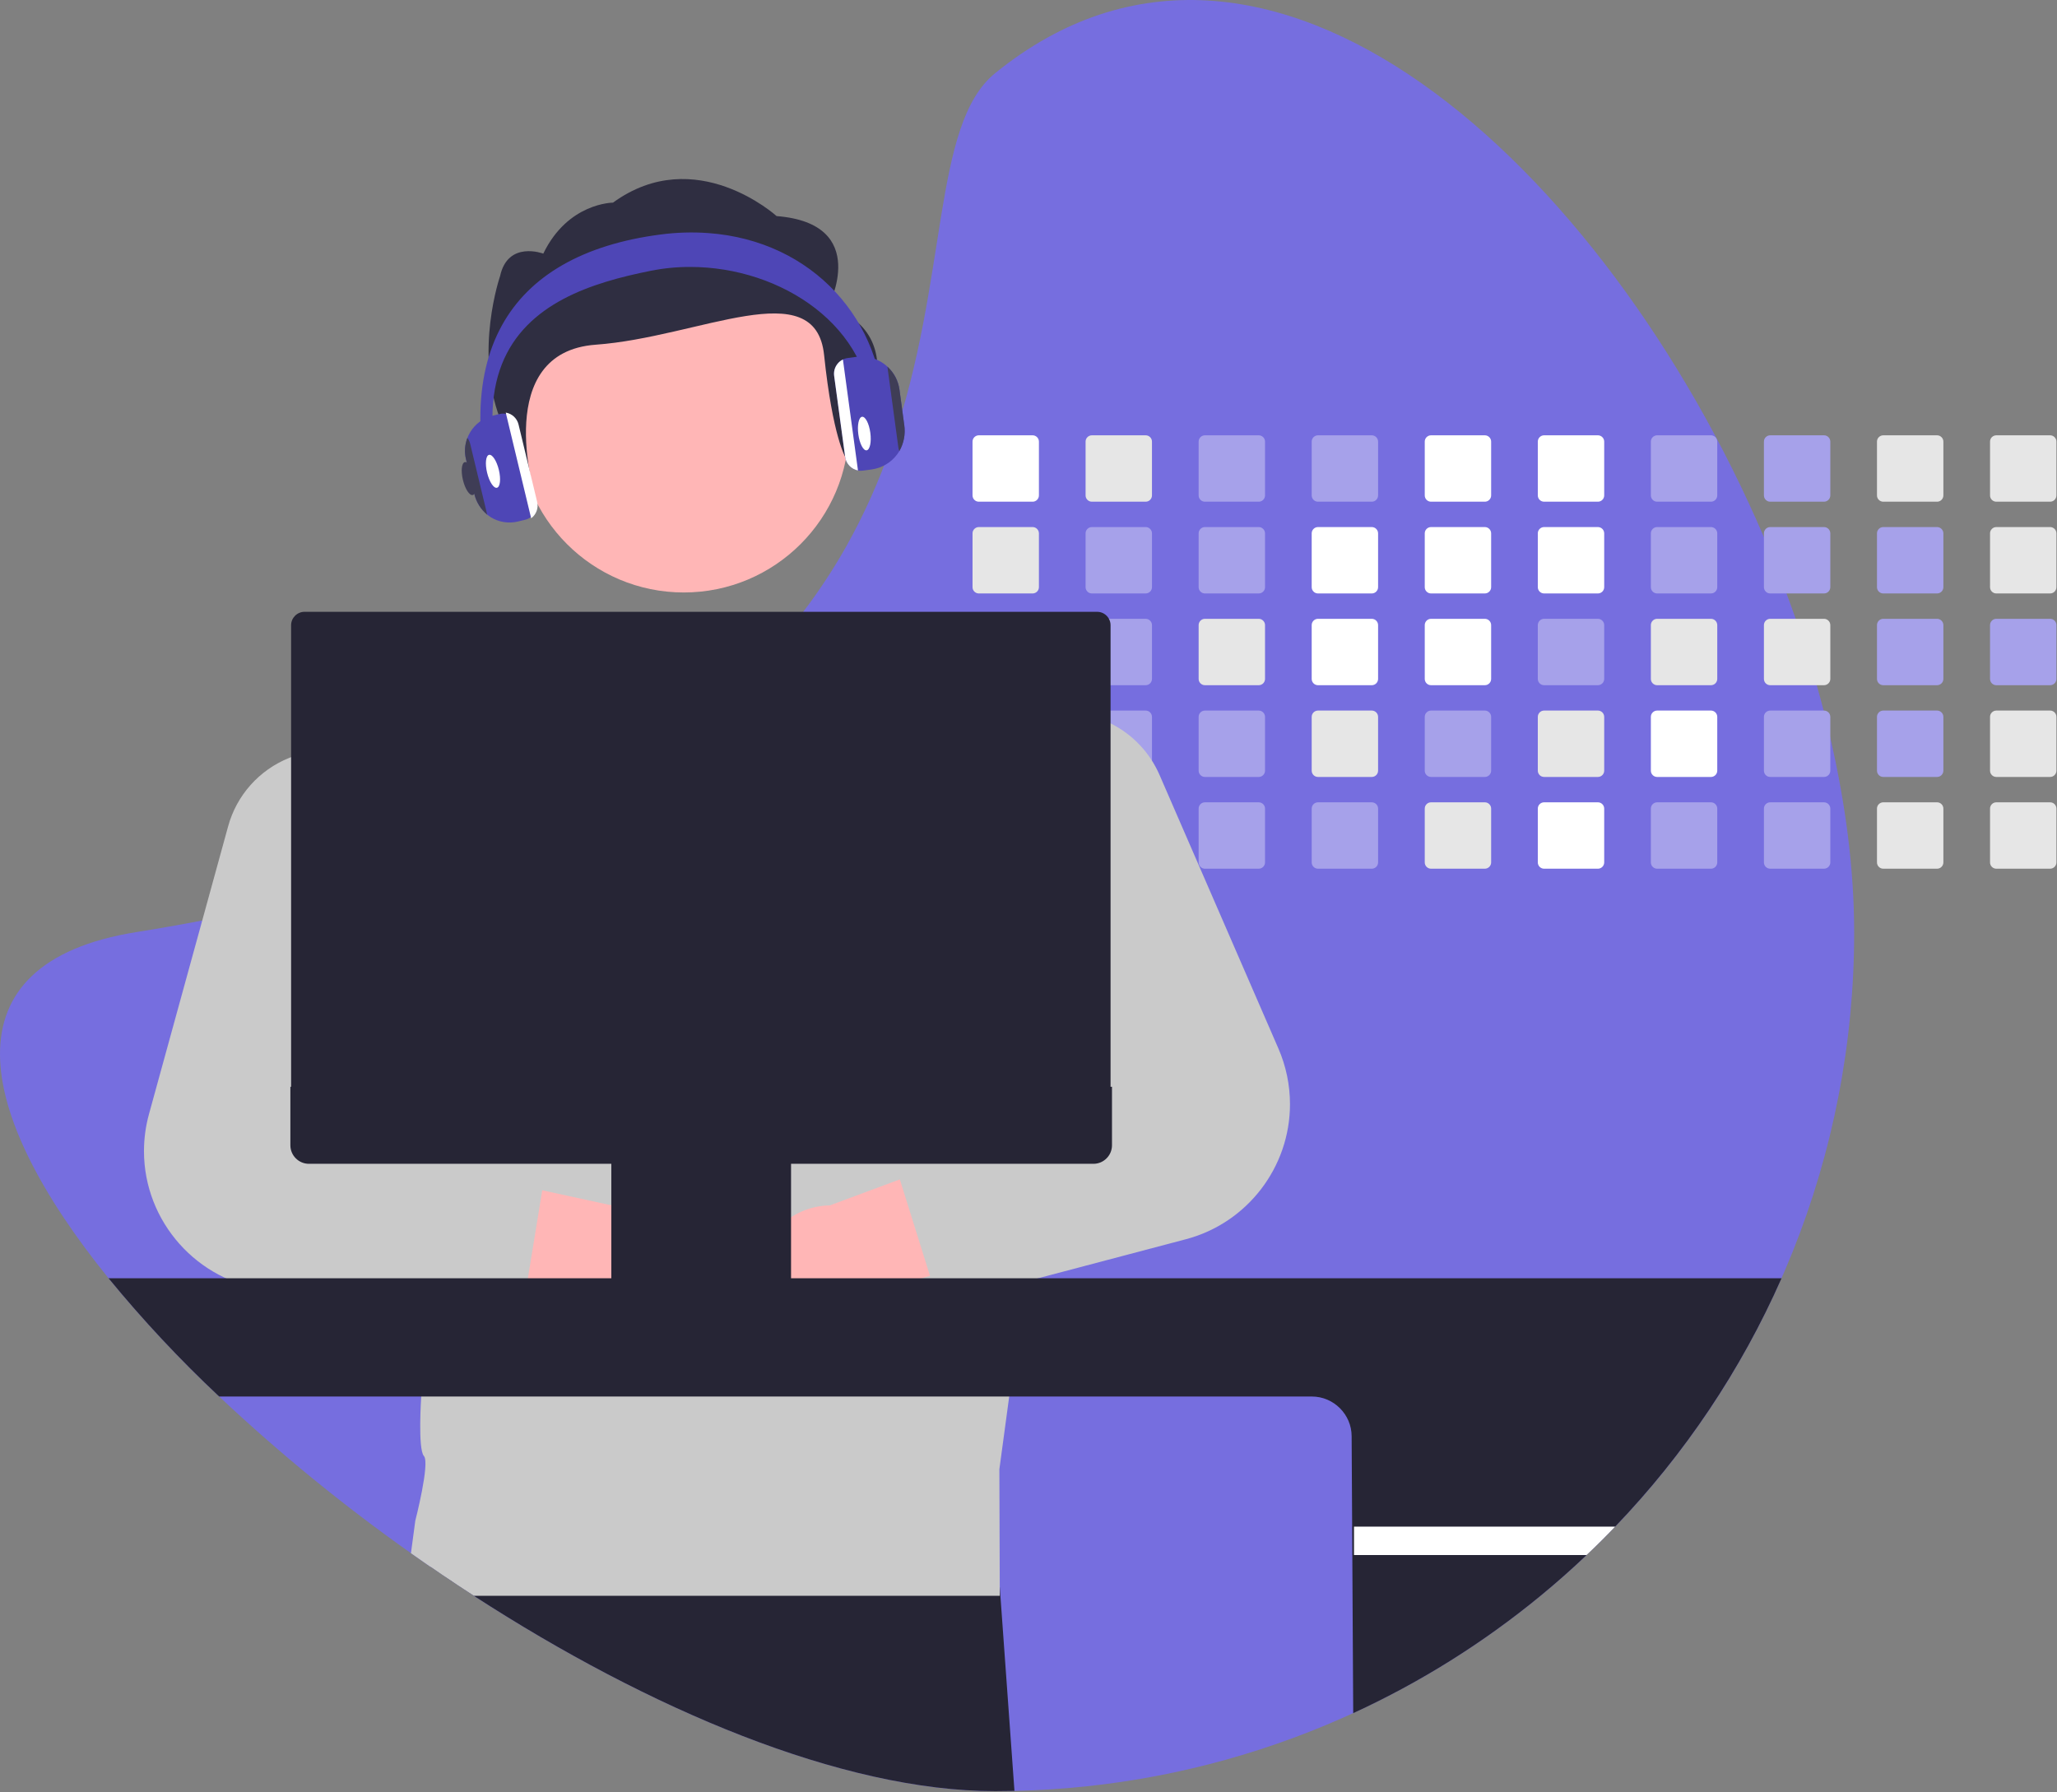
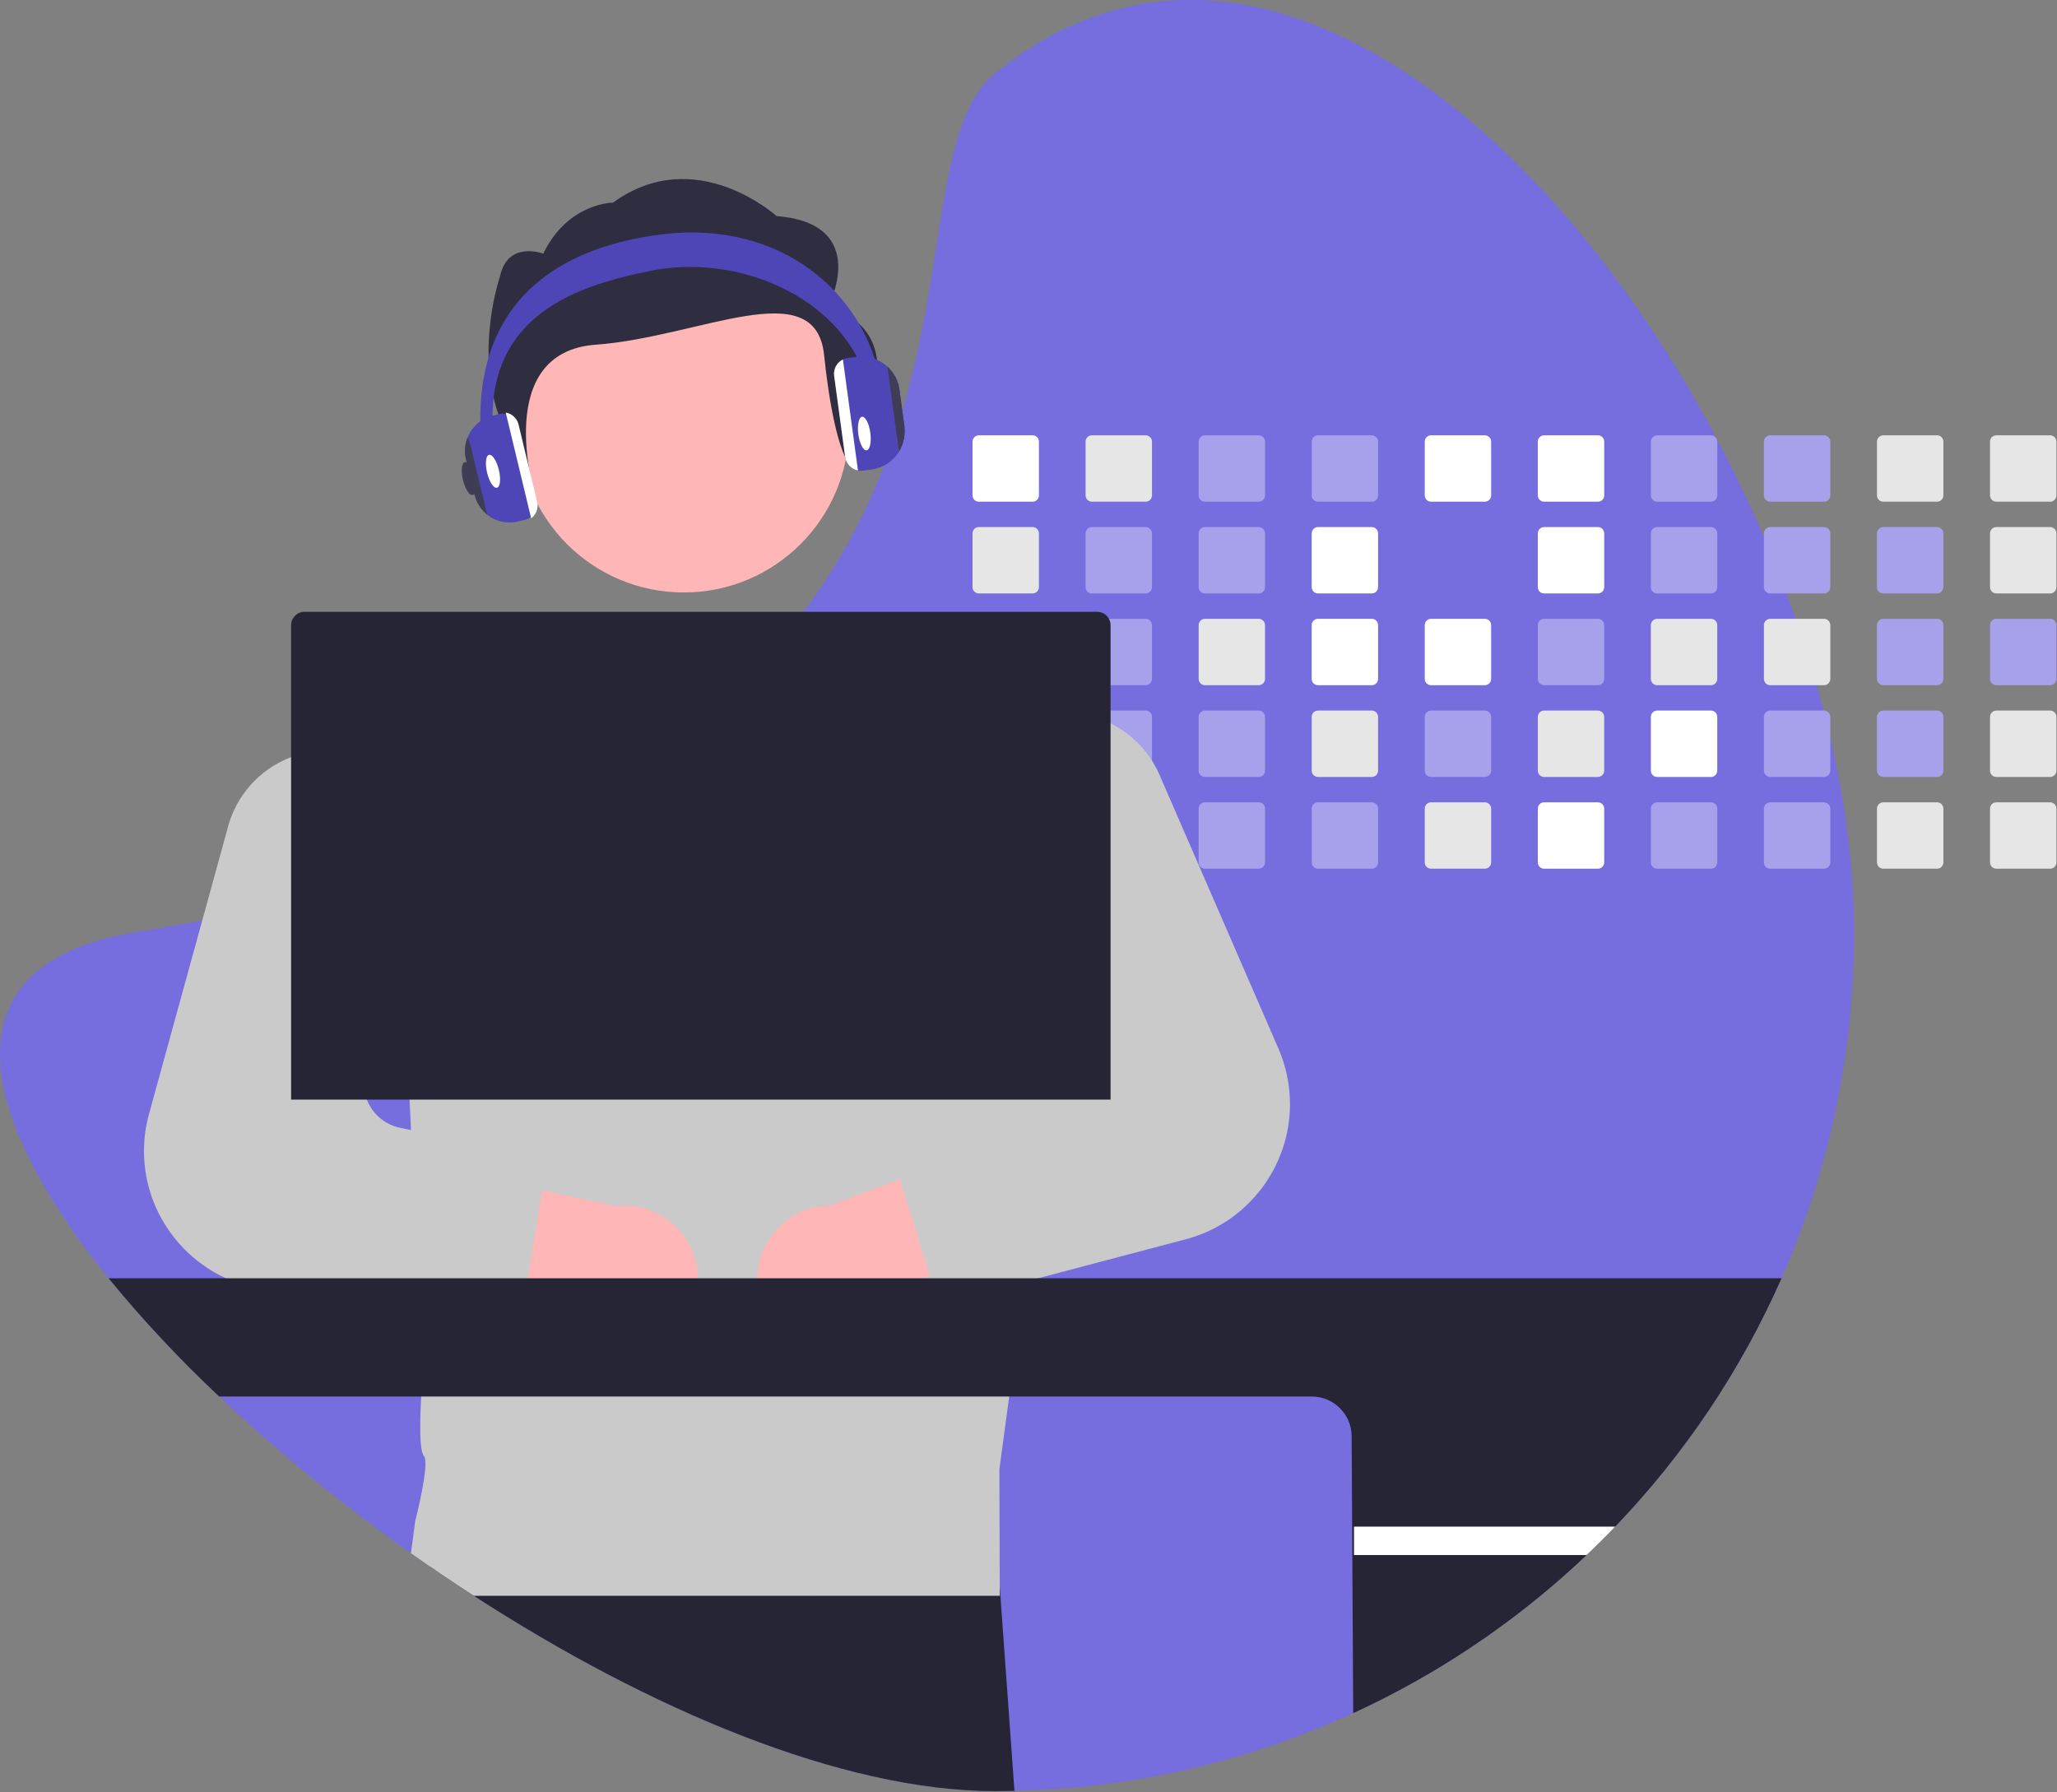
<svg xmlns="http://www.w3.org/2000/svg" width="100%" height="100%" viewBox="0 0 1848 1610" version="1.1" xml:space="preserve" style="fill-rule:evenodd;clip-rule:evenodd;stroke-linejoin:round;stroke-miterlimit:2;">
  <rect x="0" y="0" width="1848" height="1610" fill="#808080" stroke="none" />
  <g>
    <path d="M1665.76,837.444c0.241,199.05 -76.772,390.627 -214.715,534.128c-8.32,8.71 -16.863,17.21 -25.632,25.5c-13.358,12.707 -27.166,24.922 -41.422,36.644c-133.337,109.855 -299.889,171.621 -472.613,175.27c-5.756,0.13 -11.534,0.195 -17.334,0.195c-137.778,0 -311.071,-73.591 -468.334,-175.465c-13.011,-8.427 -25.906,-17.051 -38.685,-25.87c-5.974,-4.083 -11.918,-8.225 -17.834,-12.424c-60.654,-42.829 -118.226,-89.863 -172.293,-140.755c-35.4,-33.222 -68.595,-68.718 -99.375,-106.26c-120.836,-149.052 -147.488,-283.355 24.784,-310.963c20.396,-3.258 40.191,-6.741 59.386,-10.448c27.803,-5.344 54.412,-11.114 79.826,-17.312c34.233,-8.319 66.395,-17.341 96.486,-27.065c10.122,-3.258 20.013,-6.581 29.671,-9.97c142.796,-50.155 238.37,-115.557 303.426,-186.521c11.034,-12.012 21.207,-24.169 30.518,-36.47c14.246,-18.725 27.187,-38.407 38.729,-58.909c15.932,-28.485 29.314,-58.323 39.989,-89.166l0.587,-1.694c51.762,-149.313 36.014,-287.808 93.119,-334.161c244.105,-198.164 548.008,84.04 690.652,416.832c7.19,16.769 13.953,33.64 20.288,50.611c2.845,7.581 5.59,15.176 8.232,22.786c6.951,19.831 13.257,39.714 18.92,59.647c2.172,7.602 4.243,15.197 6.212,22.785c2.107,8.189 4.127,16.357 5.995,24.524c13.88,59.799 21.417,118.772 21.417,174.531Z" style="fill:#766edf;fill-rule:nonzero;" />
    <path d="M911.38,1608.99c-5.756,0.13 -11.534,0.195 -17.334,0.195c-137.778,0 -311.071,-73.591 -468.334,-175.465c-13.011,-8.427 -25.906,-17.051 -38.685,-25.87l11.208,-68.205l339.309,-45.05l160.655,131.354l13.181,183.041Z" style="fill:#262535;fill-rule:nonzero;" />
    <g>
      <path d="M927.714,391.092l-48.352,0c-3.097,0.001 -5.645,2.55 -5.647,5.647l0,48.374c0.003,3.087 2.544,5.626 5.632,5.626c0.005,-0 0.01,-0 0.015,-0l48.352,-0c3.091,0.001 5.637,-2.536 5.648,-5.626l-0,-48.374c-0.009,-3.094 -2.553,-5.638 -5.648,-5.647Z" style="fill:#fff;fill-rule:nonzero;" />
      <path d="M927.714,473.524l-48.352,0c-3.097,0.002 -5.646,2.55 -5.647,5.648l0,48.373c0.003,3.088 2.544,5.626 5.632,5.626c0.005,0 0.01,0 0.015,0l48.352,0c3.091,0.001 5.637,-2.535 5.648,-5.626l-0,-48.373c-0.009,-3.095 -2.553,-5.639 -5.648,-5.648Z" style="fill:#e6e6e6;fill-rule:nonzero;" />
      <path d="M927.714,555.957l-48.352,-0c-3.097,0.001 -5.646,2.55 -5.647,5.648l0,48.351c0,0.004 0,0.008 0,0.012c0,3.091 2.544,5.636 5.636,5.636c0.004,-0 0.008,-0 0.011,-0l48.352,-0c3.098,-0.002 5.646,-2.55 5.648,-5.648l-0,-48.351c-0.009,-3.095 -2.553,-5.639 -5.648,-5.648Z" style="fill:#e6e6e6;fill-rule:nonzero;" />
      <path d="M933.275,643.038c-0.495,-2.673 -2.842,-4.635 -5.561,-4.649l-48.352,0c-3.097,0.002 -5.645,2.55 -5.647,5.648l0,48.352c0,0.003 0,0.007 0,0.011c0,3.092 2.544,5.636 5.636,5.636c0.004,0 0.008,0 0.011,0l48.352,0c3.098,-0.001 5.646,-2.55 5.648,-5.647l-0,-48.352c0.004,-0.335 -0.025,-0.67 -0.087,-0.999Z" style="fill:#e6e6e6;fill-rule:nonzero;" />
      <path d="M929.908,721.256c-0.695,-0.287 -1.441,-0.435 -2.194,-0.434l-48.351,-0c-0.004,-0 -0.008,-0 -0.011,-0c-3.092,-0 -5.637,2.544 -5.637,5.636c0,0.004 0,0.008 0,0.011l0,48.352c0,0.009 0,0.017 0,0.026c0,3.084 2.538,5.622 5.623,5.622c0.008,-0 0.016,-0 0.025,-0l48.351,-0c3.098,-0.002 5.647,-2.55 5.648,-5.648l0,-48.352c-0.005,-2.267 -1.368,-4.323 -3.454,-5.213Z" style="fill:#e6e6e6;fill-rule:nonzero;" />
      <path d="M1029.28,391.092l-48.351,0c-3.098,0.001 -5.646,2.55 -5.648,5.647l0,48.374c0.003,3.087 2.545,5.626 5.632,5.626c0.005,-0 0.01,-0 0.016,-0l48.351,-0c3.091,0.001 5.637,-2.536 5.648,-5.626l0,-48.374c-0.009,-3.094 -2.553,-5.638 -5.648,-5.647Z" style="fill:#e6e6e6;fill-rule:nonzero;" />
      <path d="M1029.28,473.524l-48.351,0c-3.098,0.002 -5.646,2.55 -5.648,5.648l0,48.373c0.003,3.088 2.545,5.626 5.632,5.626c0.005,0 0.01,0 0.016,0l48.351,0c3.091,0.001 5.637,-2.535 5.648,-5.626l0,-48.373c-0.009,-3.095 -2.553,-5.639 -5.648,-5.648Z" style="fill:#a6a1ea;fill-rule:nonzero;" />
      <path d="M1029.28,555.957l-48.351,-0c-3.098,0.001 -5.646,2.55 -5.648,5.648l0,48.351c0,0.004 0,0.008 0,0.012c0,3.091 2.545,5.636 5.636,5.636c0.004,-0 0.008,-0 0.012,-0l48.351,-0c3.098,-0.002 5.647,-2.55 5.648,-5.648l0,-48.351c-0.009,-3.095 -2.553,-5.639 -5.648,-5.648Z" style="fill:#a6a1ea;fill-rule:nonzero;" />
      <path d="M1029.28,638.389l-48.351,0c-2.423,0.002 -4.585,1.566 -5.344,3.867c-0.201,0.572 -0.304,1.174 -0.304,1.781l0,48.352c0,0.003 0,0.007 0,0.011c0,3.092 2.545,5.636 5.636,5.636c0.004,0 0.008,0 0.012,0l48.351,0c3.098,-0.001 5.646,-2.55 5.648,-5.647l-0,-48.352c-0.009,-3.095 -2.553,-5.639 -5.648,-5.648Z" style="fill:#a6a1ea;fill-rule:nonzero;" />
      <path d="M1029.28,720.822l-48.351,-0c-0.004,-0 -0.008,-0 -0.011,-0c-3.092,-0 -5.637,2.544 -5.637,5.636c0,0.004 0,0.008 0,0.011l0,48.352c0,0.004 0,0.008 0,0.012c0,3.092 2.545,5.636 5.637,5.636c0.003,-0 0.007,-0 0.011,-0l48.351,-0c3.098,-0.002 5.647,-2.55 5.648,-5.648l0,-48.352c-0.001,-3.097 -2.55,-5.646 -5.648,-5.647Z" style="fill:#e6e6e6;fill-rule:nonzero;" />
      <path d="M1130.85,391.092l-48.351,0c-3.098,0.001 -5.646,2.55 -5.648,5.647l0,48.374c0.003,3.087 2.545,5.626 5.632,5.626c0.005,-0 0.01,-0 0.016,-0l48.351,-0c3.091,0.001 5.637,-2.536 5.648,-5.626l0,-48.374c-0.009,-3.094 -2.553,-5.638 -5.648,-5.647Z" style="fill:#a6a1ea;fill-rule:nonzero;" />
      <path d="M1130.85,473.524l-48.351,0c-3.098,0.002 -5.646,2.55 -5.648,5.648l0,48.373c0.003,3.088 2.545,5.626 5.632,5.626c0.005,0 0.01,0 0.016,0l48.351,0c3.091,0.001 5.637,-2.535 5.648,-5.626l0,-48.373c-0.009,-3.095 -2.553,-5.639 -5.648,-5.648Z" style="fill:#a6a1ea;fill-rule:nonzero;" />
      <path d="M1130.85,555.957l-48.351,-0c-3.098,0.001 -5.646,2.55 -5.648,5.648l0,48.351c0,0.004 0,0.008 0,0.012c0,3.091 2.545,5.636 5.636,5.636c0.004,-0 0.008,-0 0.012,-0l48.351,-0c3.098,-0.002 5.647,-2.55 5.648,-5.648l0,-48.351c-0.009,-3.095 -2.553,-5.639 -5.648,-5.648Z" style="fill:#e6e6e6;fill-rule:nonzero;" />
      <path d="M1130.85,638.389l-48.351,0c-3.098,0.002 -5.646,2.55 -5.648,5.648l0,48.352c0,0.003 0,0.007 0,0.011c0,3.092 2.545,5.636 5.636,5.636c0.004,0 0.008,0 0.012,0l48.351,0c3.098,-0.001 5.647,-2.55 5.648,-5.647l0,-48.352c-0.009,-3.095 -2.553,-5.639 -5.648,-5.648Z" style="fill:#a6a1ea;fill-rule:nonzero;" />
      <path d="M1130.85,720.822l-48.351,-0c-0.004,-0 -0.008,-0 -0.011,-0c-3.092,-0 -5.637,2.544 -5.637,5.636c0,0.004 0,0.008 0,0.011l0,48.352c0,0.004 0,0.008 0,0.012c0,3.092 2.545,5.636 5.637,5.636c0.003,-0 0.007,-0 0.011,-0l48.351,-0c3.098,-0.002 5.647,-2.55 5.648,-5.648l0,-48.352c-0.001,-3.097 -2.55,-5.646 -5.648,-5.647Z" style="fill:#a6a1ea;fill-rule:nonzero;" />
      <path d="M1232.42,391.092l-48.351,0c-3.098,0.001 -5.646,2.55 -5.648,5.647l0,48.374c0.003,3.087 2.545,5.626 5.632,5.626c0.005,-0 0.01,-0 0.016,-0l48.351,-0c3.091,0.001 5.637,-2.536 5.648,-5.626l0,-48.374c-0.009,-3.094 -2.553,-5.638 -5.648,-5.647Z" style="fill:#a6a1ea;fill-rule:nonzero;" />
      <path d="M1232.42,473.524l-48.351,0c-3.098,0.002 -5.647,2.55 -5.648,5.648l0,48.373c0.003,3.088 2.544,5.626 5.632,5.626c0.005,0 0.01,0 0.016,0l48.351,0c3.091,0.001 5.637,-2.535 5.648,-5.626l0,-48.373c-0.009,-3.095 -2.553,-5.639 -5.648,-5.648Z" style="fill:#fff;fill-rule:nonzero;" />
      <path d="M1232.42,555.957l-48.351,-0c-3.098,0.001 -5.647,2.55 -5.648,5.648l0,48.351c0,0.004 0,0.008 0,0.011c0,3.092 2.544,5.637 5.636,5.637c0.004,-0 0.008,-0 0.012,-0l48.351,-0c3.098,-0.002 5.647,-2.55 5.648,-5.648l0,-48.351c-0.009,-3.095 -2.553,-5.639 -5.648,-5.648Z" style="fill:#fff;fill-rule:nonzero;" />
      <path d="M1232.42,638.389l-48.351,0c-3.098,0.002 -5.646,2.55 -5.648,5.648l0,48.352c0,0.003 0,0.007 0,0.011c0,3.092 2.544,5.636 5.636,5.636c0.004,0 0.008,0 0.012,0l48.351,0c3.098,-0.001 5.647,-2.55 5.648,-5.647l0,-48.352c-0.009,-3.095 -2.553,-5.639 -5.648,-5.648Z" style="fill:#e6e6e6;fill-rule:nonzero;" />
      <path d="M1232.42,720.822l-48.351,-0c-0.004,-0 -0.008,-0 -0.012,-0c-3.092,-0 -5.636,2.544 -5.636,5.636c0,0.004 0,0.008 0,0.011l0,48.352c0,0.004 0,0.008 0,0.011c0,3.092 2.545,5.637 5.637,5.637c0.003,-0 0.007,-0 0.011,-0l48.351,-0c3.098,-0.002 5.647,-2.55 5.648,-5.648l0,-48.352c-0.001,-3.097 -2.55,-5.646 -5.648,-5.647Z" style="fill:#a6a1ea;fill-rule:nonzero;" />
      <path d="M1333.99,391.092l-48.373,0c-3.09,0.011 -5.627,2.557 -5.626,5.647l0,48.374c0.001,3.086 2.54,5.625 5.626,5.626l48.373,-0c3.091,0.001 5.637,-2.536 5.648,-5.626l0,-48.374c-0.009,-3.094 -2.553,-5.638 -5.648,-5.647Z" style="fill:#fff;fill-rule:nonzero;" />
-       <path d="M1333.99,473.524l-48.373,0c-3.09,0.011 -5.627,2.558 -5.626,5.648l0,48.373c0.001,3.086 2.54,5.626 5.626,5.626l48.373,0c3.091,0.001 5.637,-2.535 5.648,-5.626l0,-48.373c-0.009,-3.095 -2.553,-5.639 -5.648,-5.648Z" style="fill:#fff;fill-rule:nonzero;" />
      <path d="M1333.99,555.957l-48.373,-0c-3.091,0.011 -5.627,2.557 -5.626,5.648l0,48.351c0,0.006 0,0.011 0,0.016c0,3.087 2.539,5.628 5.626,5.632l48.373,-0c3.098,-0.002 5.647,-2.55 5.648,-5.648l0,-48.351c-0.009,-3.095 -2.553,-5.639 -5.648,-5.648Z" style="fill:#fff;fill-rule:nonzero;" />
      <path d="M1333.99,638.389l-48.373,0c-3.09,0.011 -5.627,2.558 -5.626,5.648l0,48.352c0,0.005 0,0.01 0,0.016c0,3.087 2.539,5.628 5.626,5.631l48.373,0c3.098,-0.001 5.647,-2.55 5.648,-5.647l0,-48.352c-0.009,-3.095 -2.553,-5.639 -5.648,-5.648Z" style="fill:#a6a1ea;fill-rule:nonzero;" />
      <path d="M1333.99,720.822l-48.373,-0c-3.087,0.003 -5.626,2.544 -5.626,5.632c0,0.005 0,0.01 0,0.015l0,48.352c0,0.005 0,0.011 0,0.016c0,3.087 2.539,5.629 5.626,5.632l48.373,-0c3.098,-0.002 5.647,-2.55 5.648,-5.648l0,-48.352c-0.001,-3.097 -2.55,-5.646 -5.648,-5.647Z" style="fill:#e6e6e6;fill-rule:nonzero;" />
      <path d="M1435.56,391.092l-48.373,0c-3.09,0.011 -5.627,2.557 -5.626,5.647l0,48.374c0.001,3.086 2.54,5.625 5.626,5.626l48.373,-0c3.091,0.001 5.637,-2.536 5.648,-5.626l0,-48.374c-0.009,-3.094 -2.553,-5.638 -5.648,-5.647Z" style="fill:#fff;fill-rule:nonzero;" />
      <path d="M1435.56,473.524l-48.373,0c-3.09,0.011 -5.627,2.558 -5.626,5.648l0,48.373c0.001,3.086 2.54,5.626 5.626,5.626l48.373,0c3.091,0.001 5.637,-2.535 5.648,-5.626l0,-48.373c-0.009,-3.095 -2.553,-5.639 -5.648,-5.648Z" style="fill:#fff;fill-rule:nonzero;" />
      <path d="M1435.56,555.957l-48.373,-0c-3.091,0.011 -5.627,2.557 -5.626,5.648l0,48.351c0,0.006 0,0.011 0,0.016c0,3.087 2.539,5.628 5.626,5.632l48.373,-0c3.098,-0.002 5.646,-2.55 5.648,-5.648l0,-48.351c-0.009,-3.095 -2.553,-5.639 -5.648,-5.648Z" style="fill:#a6a1ea;fill-rule:nonzero;" />
      <path d="M1435.56,638.389l-48.373,0c-3.09,0.011 -5.627,2.558 -5.626,5.648l0,48.352c0,0.005 0,0.01 0,0.016c0,3.087 2.539,5.628 5.626,5.631l48.373,0c3.098,-0.001 5.647,-2.55 5.648,-5.647l0,-48.352c-0.009,-3.095 -2.553,-5.639 -5.648,-5.648Z" style="fill:#e6e6e6;fill-rule:nonzero;" />
      <path d="M1435.56,720.822l-48.373,-0c-3.087,0.003 -5.626,2.544 -5.626,5.632c0,0.005 0,0.01 0,0.015l0,48.352c0,0.005 0,0.011 0,0.016c0,3.087 2.539,5.629 5.626,5.632l48.373,-0c3.098,-0.002 5.646,-2.55 5.648,-5.648l0,-48.352c-0.002,-3.097 -2.55,-5.646 -5.648,-5.647Z" style="fill:#fff;fill-rule:nonzero;" />
      <path d="M1537.13,391.092l-48.373,0c-3.09,0.011 -5.627,2.557 -5.626,5.647l0,48.374c0.001,3.086 2.54,5.625 5.626,5.626l48.373,-0c3.091,0.001 5.637,-2.536 5.648,-5.626l0,-48.374c-0.009,-3.094 -2.553,-5.638 -5.648,-5.647Z" style="fill:#a6a1ea;fill-rule:nonzero;" />
      <path d="M1537.13,473.524l-48.373,0c-3.09,0.011 -5.627,2.558 -5.626,5.648l0,48.373c0.001,3.086 2.54,5.626 5.626,5.626l48.373,0c3.091,0.001 5.637,-2.535 5.648,-5.626l0,-48.373c-0.009,-3.095 -2.553,-5.639 -5.648,-5.648Z" style="fill:#a6a1ea;fill-rule:nonzero;" />
      <path d="M1537.13,555.957l-48.373,-0c-3.09,0.011 -5.627,2.557 -5.626,5.648l0,48.351c0,0.006 0,0.011 0,0.016c0,3.087 2.539,5.628 5.626,5.632l48.373,-0c3.098,-0.002 5.646,-2.55 5.648,-5.648l0,-48.351c-0.009,-3.095 -2.553,-5.639 -5.648,-5.648Z" style="fill:#e6e6e6;fill-rule:nonzero;" />
      <path d="M1537.13,638.389l-48.373,0c-3.09,0.011 -5.627,2.558 -5.626,5.648l0,48.352c0,0.005 0,0.01 0,0.016c0,3.087 2.539,5.628 5.626,5.631l48.373,0c3.098,-0.001 5.647,-2.55 5.648,-5.647l0,-48.352c-0.009,-3.095 -2.553,-5.639 -5.648,-5.648Z" style="fill:#fff;fill-rule:nonzero;" />
      <path d="M1537.13,720.822l-48.373,-0c-3.087,0.003 -5.626,2.544 -5.626,5.632c0,0.005 0,0.01 0,0.015l0,48.352c0,0.005 0,0.011 0,0.016c0,3.087 2.539,5.629 5.626,5.632l48.373,-0c3.098,-0.002 5.646,-2.55 5.648,-5.648l0,-48.352c-0.001,-3.097 -2.55,-5.646 -5.648,-5.647Z" style="fill:#a6a1ea;fill-rule:nonzero;" />
      <path d="M1638.7,391.092l-48.373,0c-3.09,0.011 -5.627,2.557 -5.626,5.647l0,48.374c0.001,3.086 2.54,5.625 5.626,5.626l48.373,-0c3.091,0.001 5.637,-2.536 5.648,-5.626l-0,-48.374c-0.009,-3.094 -2.553,-5.638 -5.648,-5.647Z" style="fill:#a6a1ea;fill-rule:nonzero;" />
      <path d="M1638.7,473.524l-48.373,0c-3.09,0.011 -5.627,2.558 -5.626,5.648l0,48.373c0.001,3.086 2.54,5.626 5.626,5.626l48.373,0c3.091,0.001 5.637,-2.535 5.648,-5.626l-0,-48.373c-0.009,-3.095 -2.553,-5.639 -5.648,-5.648Z" style="fill:#a6a1ea;fill-rule:nonzero;" />
      <path d="M1638.7,555.957l-48.373,-0c-3.09,0.011 -5.627,2.557 -5.626,5.648l0,48.351c0,0.006 0,0.011 0,0.016c0,3.087 2.539,5.628 5.626,5.632l48.373,-0c3.098,-0.002 5.646,-2.55 5.648,-5.648l-0,-48.351c-0.009,-3.095 -2.553,-5.639 -5.648,-5.648Z" style="fill:#e6e6e6;fill-rule:nonzero;" />
      <path d="M1638.7,638.389l-48.373,0c-3.09,0.011 -5.627,2.558 -5.626,5.648l0,48.352c0,0.005 0,0.01 0,0.016c0,3.087 2.539,5.628 5.626,5.631l48.373,0c3.098,-0.001 5.646,-2.55 5.648,-5.647l-0,-48.352c-0.009,-3.095 -2.553,-5.639 -5.648,-5.648Z" style="fill:#a6a1ea;fill-rule:nonzero;" />
      <path d="M1638.7,720.822l-48.373,-0c-3.087,0.003 -5.626,2.544 -5.626,5.632c0,0.005 0,0.01 0,0.015l0,48.352c0,0.005 0,0.011 0,0.016c0,3.087 2.539,5.629 5.626,5.632l48.373,-0c3.098,-0.002 5.646,-2.55 5.648,-5.648l-0,-48.352c-0.002,-3.097 -2.55,-5.646 -5.648,-5.647Z" style="fill:#a6a1ea;fill-rule:nonzero;" />
      <path d="M1740.27,391.092l-48.373,0c-3.09,0.011 -5.627,2.557 -5.626,5.647l0,48.374c0.001,3.086 2.54,5.625 5.626,5.626l48.373,-0c3.091,0.001 5.637,-2.536 5.648,-5.626l-0,-48.374c-0.009,-3.094 -2.553,-5.638 -5.648,-5.647Z" style="fill:#e6e6e6;fill-rule:nonzero;" />
      <path d="M1740.27,473.524l-48.373,0c-3.09,0.011 -5.627,2.558 -5.626,5.648l0,48.373c0.001,3.086 2.54,5.626 5.626,5.626l48.373,0c3.091,0.001 5.637,-2.535 5.648,-5.626l-0,-48.373c-0.009,-3.095 -2.553,-5.639 -5.648,-5.648Z" style="fill:#a6a1ea;fill-rule:nonzero;" />
      <path d="M1740.27,555.957l-48.373,-0c-3.09,0.011 -5.627,2.557 -5.626,5.648l0,48.351c0,0.006 0,0.011 0,0.016c0,3.087 2.539,5.628 5.626,5.632l48.373,-0c3.098,-0.002 5.646,-2.55 5.648,-5.648l-0,-48.351c-0.009,-3.095 -2.553,-5.639 -5.648,-5.648Z" style="fill:#a6a1ea;fill-rule:nonzero;" />
      <path d="M1740.27,638.389l-48.373,0c-3.09,0.011 -5.627,2.558 -5.626,5.648l0,48.352c0,0.005 0,0.01 0,0.016c0,3.087 2.539,5.628 5.626,5.631l48.373,0c3.098,-0.001 5.646,-2.55 5.648,-5.647l-0,-48.352c-0.009,-3.095 -2.553,-5.639 -5.648,-5.648Z" style="fill:#a6a1ea;fill-rule:nonzero;" />
      <path d="M1740.27,720.822l-48.373,-0c-3.087,0.003 -5.626,2.544 -5.626,5.632c0,0.005 0,0.01 0,0.015l0,48.352c0,0.005 0,0.011 0,0.016c0,3.087 2.539,5.629 5.626,5.632l48.373,-0c3.098,-0.002 5.646,-2.55 5.648,-5.648l-0,-48.352c-0.002,-3.097 -2.55,-5.646 -5.648,-5.647Z" style="fill:#e6e6e6;fill-rule:nonzero;" />
      <path d="M1841.84,391.092l-48.373,0c-3.09,0.011 -5.627,2.557 -5.626,5.647l-0,48.374c0.001,3.086 2.54,5.625 5.626,5.626l48.373,-0c3.091,0.001 5.637,-2.536 5.648,-5.626l-0,-48.374c-0.009,-3.094 -2.553,-5.638 -5.648,-5.647Z" style="fill:#e6e6e6;fill-rule:nonzero;" />
      <path d="M1841.84,473.524l-48.373,0c-3.09,0.011 -5.627,2.558 -5.626,5.648l-0,48.373c0.001,3.086 2.54,5.626 5.626,5.626l48.373,0c3.091,0.001 5.637,-2.535 5.648,-5.626l-0,-48.373c-0.009,-3.095 -2.553,-5.639 -5.648,-5.648Z" style="fill:#e6e6e6;fill-rule:nonzero;" />
      <path d="M1841.84,555.957l-48.373,-0c-3.091,0.011 -5.627,2.557 -5.626,5.648l-0,48.351c-0,0.005 -0,0.011 -0,0.016c-0,3.087 2.539,5.628 5.626,5.632l48.373,-0c3.098,-0.002 5.646,-2.55 5.648,-5.648l-0,-48.351c-0.009,-3.095 -2.553,-5.639 -5.648,-5.648Z" style="fill:#a6a1ea;fill-rule:nonzero;" />
      <path d="M1841.84,638.389l-48.373,0c-3.09,0.011 -5.627,2.558 -5.626,5.648l-0,48.352c-0,0.005 -0,0.01 -0,0.015c-0,3.088 2.539,5.629 5.626,5.632l48.373,0c3.098,-0.001 5.646,-2.55 5.648,-5.647l-0,-48.352c-0.009,-3.095 -2.553,-5.639 -5.648,-5.648Z" style="fill:#e6e6e6;fill-rule:nonzero;" />
      <path d="M1841.84,720.822l-48.373,-0c-3.087,0.003 -5.626,2.544 -5.626,5.632c-0,0.005 -0,0.01 -0,0.015l-0,48.352c-0,0.005 -0,0.011 -0,0.016c-0,3.087 2.539,5.629 5.626,5.632l48.373,-0c3.098,-0.002 5.646,-2.55 5.648,-5.648l-0,-48.352c-0.002,-3.097 -2.55,-5.646 -5.648,-5.647Z" style="fill:#e6e6e6;fill-rule:nonzero;" />
    </g>
    <path d="M730.044,1433.72l-1.347,-0l1.151,-0.152l0.196,0.152Z" style="fill:#2f2e41;fill-rule:nonzero;" />
    <circle id="b6132315-04e2-4cdb-a713-107c9cd58b0b" cx="614.311" cy="383.887" r="148.404" style="fill:#ffb6b6;" />
    <path id="f4304bdd-ba2d-4fff-b404-410205410c5d-235" d="M744.273,275.08c0,-0 38.815,-74.202 -46.579,-80.948c0,0 -72.799,-66.038 -147.001,-12.073c0,0 -40.474,0 -62.606,45.801c-0,0 -31.833,-12.072 -38.828,20.237c-0,0 -23.293,67.457 -0,128.168c23.293,60.711 31.03,67.456 31.03,67.456c-0,0 -38.275,-127.283 54.889,-134.029c93.165,-6.746 197.418,-64.967 205.182,9.234c7.765,74.202 19.448,92.485 19.448,92.485c0,0 73.743,-105.975 -15.535,-136.331Z" style="fill:#2f2e41;fill-rule:nonzero;" />
    <path d="M998.2,749.624l-0.478,2.52l-5.365,28.325l-37.078,195.926l-2.194,11.534l-4.605,24.393l-6.299,33.277l-13.967,73.745l-3.997,21.134l-1.499,7.929l-0.521,2.78l-4.149,21.873l-1.26,6.603l-10.122,75.004l-8.84,65.36l0.369,113.537l0.022,0.152l-472.505,0c-19.114,-12.381 -37.954,-25.146 -56.518,-38.295l3.888,-29.106c-0,0 13.38,-51.979 7.754,-58.191c-5.604,-6.213 -2.411,-53.457 -2.411,-53.457l2.15,-5.017l-3.605,-74.787l-0.087,-1.803l-1.195,-24.654l-0.152,-3.171l-0.239,-4.757l-4.583,-94.879l-0.087,-1.564l-1.39,-28.759l-1.303,-27.347l-0.565,-11.534l-5.582,-115.405l-3.78,-78.371l-3.302,-68.227l13.272,-4.496l141.949,-48.243l58.8,-76.438l122.378,0.913l59.908,0.456l99.961,92.706l22.742,10.861l0.174,0.087l16.313,7.798l41.357,19.745l43.725,20.896l22.438,10.708l0.478,0.239Z" style="fill:#cacaca;fill-rule:nonzero;" />
    <path d="M584.541,1211.08c-7.579,2.936 -15.637,4.442 -23.765,4.442c-31.344,-0 -58.549,-22.402 -64.563,-53.163l-231.46,-32.839l80.462,-91.016l207.463,45.137c2.776,-0.354 5.571,-0.531 8.369,-0.531c36.285,-0 66.142,29.857 66.142,66.141c-0,27.404 -17.031,52.095 -42.648,61.829l-0,-0Z" style="fill:#ffb6b6;fill-rule:nonzero;" />
    <path d="M481.341,1045.6c-4.287,-5.434 -10.359,-9.182 -17.138,-10.578l-94.966,-19.745l-9.753,-2.02c-11.458,-2.391 -21.367,-9.563 -27.217,-19.701c-3.002,-5.264 -4.818,-11.121 -5.322,-17.16c-0.452,-5.49 0.205,-11.016 1.933,-16.247l32.908,-99.158l21.352,-64.339c2.588,-7.759 4.115,-15.833 4.54,-24.002c1.19,-22.6 -5.808,-44.888 -19.701,-62.753c-25.014,-32.157 -68.426,-44.239 -106.456,-29.628c-0.544,0.196 -1.108,0.413 -1.651,0.63c-26.988,10.776 -47.377,33.663 -54.977,61.71l-23.198,84.388l-47.853,173.966c-2.977,10.833 -4.486,22.017 -4.486,33.252c0,63.326 47.94,117.229 110.834,124.619l136.779,16.03l63.296,7.429c15.097,1.814 29.227,-8.403 32.235,-23.307c0.102,-0.394 0.182,-0.792 0.239,-1.195l1.52,-9.384l12.881,-79.022l0.13,-0.804c1.357,-8.15 -0.799,-16.504 -5.929,-22.981Z" style="fill:#cacaca;fill-rule:nonzero;" />
    <path d="M731.971,1213.61c4.878,1.132 9.869,1.704 14.877,1.704c34.81,-0 63.903,-27.63 65.698,-62.394l224.516,-65.15l-92.493,-78.761l-199.024,73.943c-35.916,0.524 -65.176,30.215 -65.176,66.134c-0,30.818 21.538,57.75 51.602,64.524l0,-0Z" style="fill:#ffb6b6;fill-rule:nonzero;" />
    <path d="M1148.53,942.032l-106.783,-245.755c-8.732,-20.172 -24.337,-36.609 -44.029,-46.375c-6.088,-2.998 -12.482,-5.328 -19.071,-6.951c-1.021,-0.261 -2.042,-0.5 -3.063,-0.695c-13.971,-3.049 -28.464,-2.781 -42.313,0.782c-25.591,6.574 -47.205,23.753 -59.386,47.2c-0.066,0.097 -0.124,0.198 -0.174,0.304c-13.639,26.386 -13.938,57.747 -0.804,84.388l1.325,2.65l75.46,151.55c2.824,5.679 4.294,11.935 4.294,18.277c-0,17.253 -10.876,32.747 -27.101,38.611l-5.3,1.911l-95.313,34.428c-14.775,5.273 -22.834,21.517 -18.094,36.471l0.239,0.76l26.717,85.495c0.13,0.391 0.26,0.782 0.412,1.173c0.235,0.738 0.526,1.456 0.869,2.15c5.841,13.1 20.49,20.077 34.342,16.356l51.436,-13.575l10.491,-2.781l132.826,-35.079c54.883,-14.503 93.411,-64.533 93.411,-121.3c-0,-17.201 -3.537,-34.219 -10.392,-49.995l0.001,-0Z" style="fill:#cacaca;fill-rule:nonzero;" />
    <path d="M97.525,1148.41c30.78,37.542 63.975,73.038 99.375,106.26l981.739,0c19.563,0.031 35.648,16.126 35.667,35.689l1.412,248.774c60.395,-27.748 116.955,-63.179 168.275,-105.414c14.249,-11.707 28.057,-23.922 41.422,-36.643c8.754,-8.298 17.298,-16.798 25.632,-25.501c62.478,-65.087 113.073,-140.619 149.486,-223.165l-1503.01,-0Z" style="fill:#262535;fill-rule:nonzero;" />
    <path d="M1451.05,1371.57c-8.32,8.71 -16.863,17.21 -25.631,25.5l-208.982,0l0,-25.5l234.613,-0Z" style="fill:#fff;fill-rule:nonzero;" />
    <path d="M996.245,555.957c-2.1,-3.877 -6.169,-6.3 -10.578,-6.299l-712.113,-0c-6.603,0.017 -12.028,5.452 -12.033,12.055l-0,426.216l736.201,0l0,-426.216c0.011,-2.014 -0.497,-3.997 -1.477,-5.756Z" style="fill:#262535;fill-rule:nonzero;" />
-     <path d="M260.876,976.39l-0,52.596c-0,9.108 7.495,16.603 16.603,16.603l271.727,0l0,103.799l-3.61,0c-1.183,0 -2.157,0.974 -2.157,2.157l0,7.22c0,1.183 0.974,2.156 2.157,2.156l168.685,0c1.183,0 2.157,-0.973 2.157,-2.156l-0,-7.22c-0,-1.183 -0.974,-2.157 -2.157,-2.157l-3.61,0l0,-103.799l271.727,0c9.108,0 16.603,-7.495 16.603,-16.603l0,-52.596l-738.125,0Z" style="fill:#262535;fill-rule:nonzero;" />
    <path d="M794.28,375.778l-10.861,0c0,-82.106 -81.259,-135.91 -163.235,-135.954c-11.924,-0.034 -23.821,1.123 -35.515,3.454c-13.163,2.628 -26.826,5.778 -40.25,9.883c-52.934,16.226 -102.025,47.592 -102.025,122.617c-0.011,14.571 1.843,29.083 5.518,43.182l-10.514,2.737c-3.899,-14.994 -5.87,-30.425 -5.864,-45.919c-0,-65.555 26.912,-110.583 73.396,-137.431c24.437,-14.118 54.26,-23.22 88.428,-27.651c14.218,-1.891 28.592,-2.328 42.899,-1.303c94.271,6.777 158.023,79.066 158.023,166.385Z" style="fill:#4e46b6;fill-rule:nonzero;" />
    <path d="M812.374,381.795l-4.279,-31.626c-1.055,-7.985 -4.904,-15.344 -10.861,-20.766c-7.744,-7.158 -18.369,-10.365 -28.781,-8.688l-6.798,0.934c-3.757,0.494 -7.162,2.475 -9.449,5.495c-2.307,3.01 -3.316,6.821 -2.802,10.578l9.883,72.854c0.833,6.074 5.487,10.965 11.512,12.099c0.873,0.175 1.761,0.262 2.65,0.26c0.64,0 1.278,-0.043 1.912,-0.13l7.602,-1.021c9.364,-1.242 17.811,-6.3 23.329,-13.967c0.586,-0.825 1.151,-1.672 1.673,-2.541c4.07,-7.106 5.624,-15.382 4.409,-23.481Z" style="fill:#4e46b6;fill-rule:nonzero;" />
    <path d="M757.267,322.974c-1.994,0.969 -3.729,2.398 -5.061,4.17c-2.307,3.01 -3.316,6.821 -2.802,10.579l9.883,72.853c0.833,6.074 5.487,10.965 11.512,12.099l-13.532,-99.701Z" style="fill:#fff;fill-rule:nonzero;" />
    <path d="M812.374,381.795l-4.279,-31.626c-1.055,-7.985 -4.904,-15.344 -10.861,-20.766l9.84,72.484c0.147,1.164 0.447,2.303 0.891,3.389c4.07,-7.106 5.624,-15.382 4.409,-23.481Z" style="fill:#3f3d56;fill-rule:nonzero;" />
    <path d="M774.467,374.448c2.97,-0.402 6.297,6.022 7.425,14.337c1.128,8.316 -0.368,15.394 -3.337,15.797c-2.97,0.403 -6.297,-6.021 -7.425,-14.337c-1.129,-8.315 0.367,-15.394 3.337,-15.797Z" style="fill:#fff;" />
    <path d="M481.514,451.151l-16.725,-69.53c-1.217,-5.118 -5.409,-9.026 -10.6,-9.883c-0.719,-0.112 -1.445,-0.17 -2.172,-0.174c-1.025,0.004 -2.045,0.128 -3.041,0.37l-6.473,1.564c-17.237,4.169 -28.005,21.765 -23.872,39.011l7.494,31.192c1.711,7.342 5.787,13.923 11.599,18.724c0.942,0.76 1.929,1.464 2.954,2.107c7.353,4.608 16.267,6.051 24.697,3.997l6.452,-1.564c1.705,-0.398 3.31,-1.145 4.713,-2.194c4.258,-3.105 6.229,-8.502 4.974,-13.62Z" style="fill:#4e46b6;fill-rule:nonzero;" />
    <path d="M439.336,408.649c2.914,-0.702 6.874,5.353 8.837,13.512c1.964,8.159 1.192,15.352 -1.722,16.054c-2.914,0.701 -6.873,-5.354 -8.837,-13.513c-1.963,-8.159 -1.192,-15.352 1.722,-16.053Z" style="fill:#fff;" />
    <path d="M417.615,415.165c2.914,-0.701 6.874,5.354 8.837,13.513c1.963,8.158 1.192,15.352 -1.722,16.053c-2.914,0.701 -6.874,-5.354 -8.837,-13.512c-1.964,-8.159 -1.192,-15.353 1.722,-16.054Z" style="fill:#3f3d56;" />
    <path d="M482.579,450.891l-16.726,-69.53c-1.329,-5.538 -5.87,-9.762 -11.49,-10.687l22.829,94.965c4.601,-3.369 6.733,-9.206 5.387,-14.748Z" style="fill:#fff;fill-rule:nonzero;" />
    <path d="M422.411,398.738c-0.462,-1.934 -1.328,-3.748 -2.542,-5.322c-2.351,6.088 -2.783,12.752 -1.238,19.093l7.494,31.192c1.711,7.342 5.787,13.923 11.599,18.724l-15.313,-63.687Z" style="fill:#3f3d56;fill-rule:nonzero;" />
  </g>
</svg>